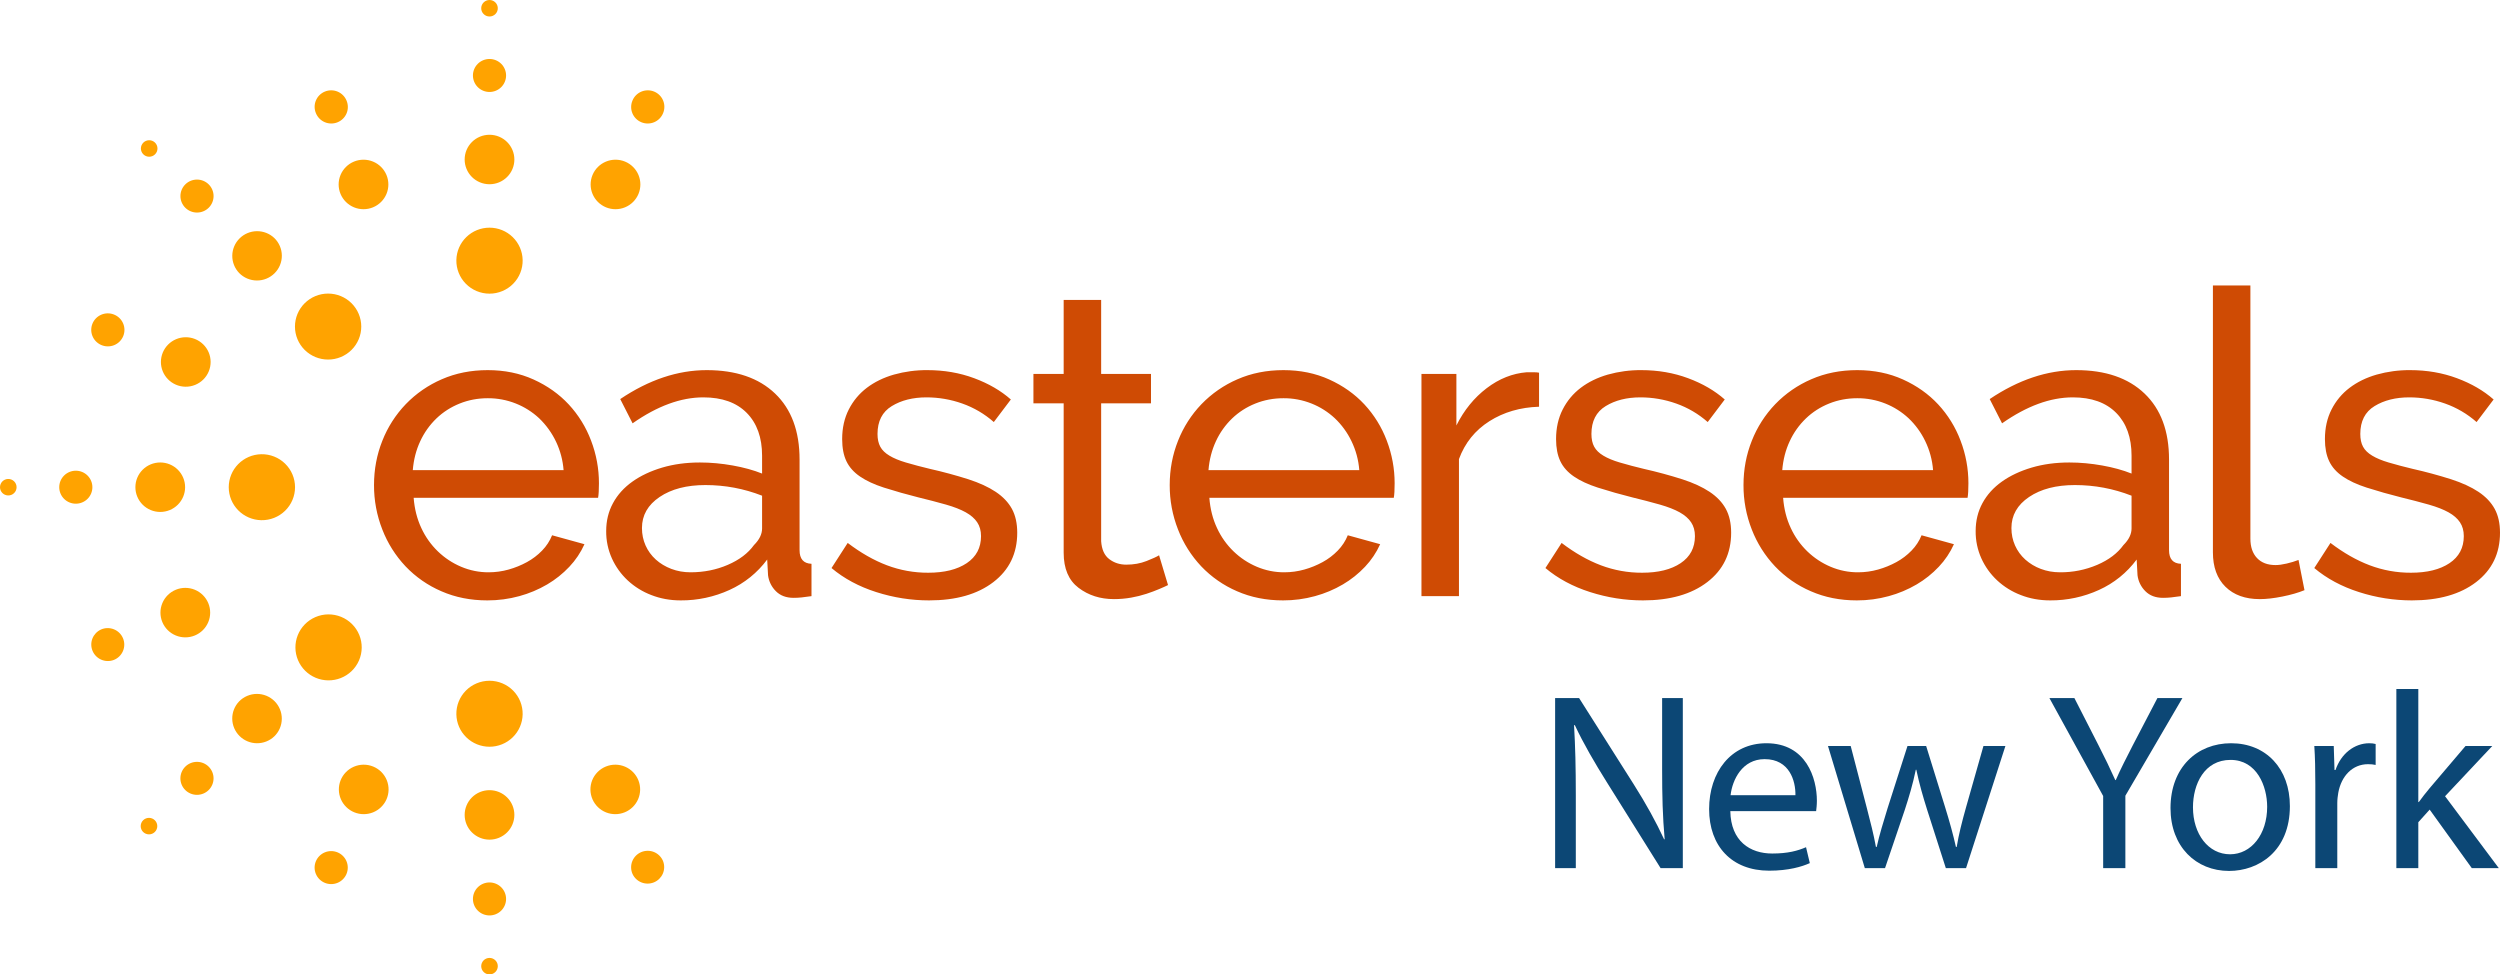
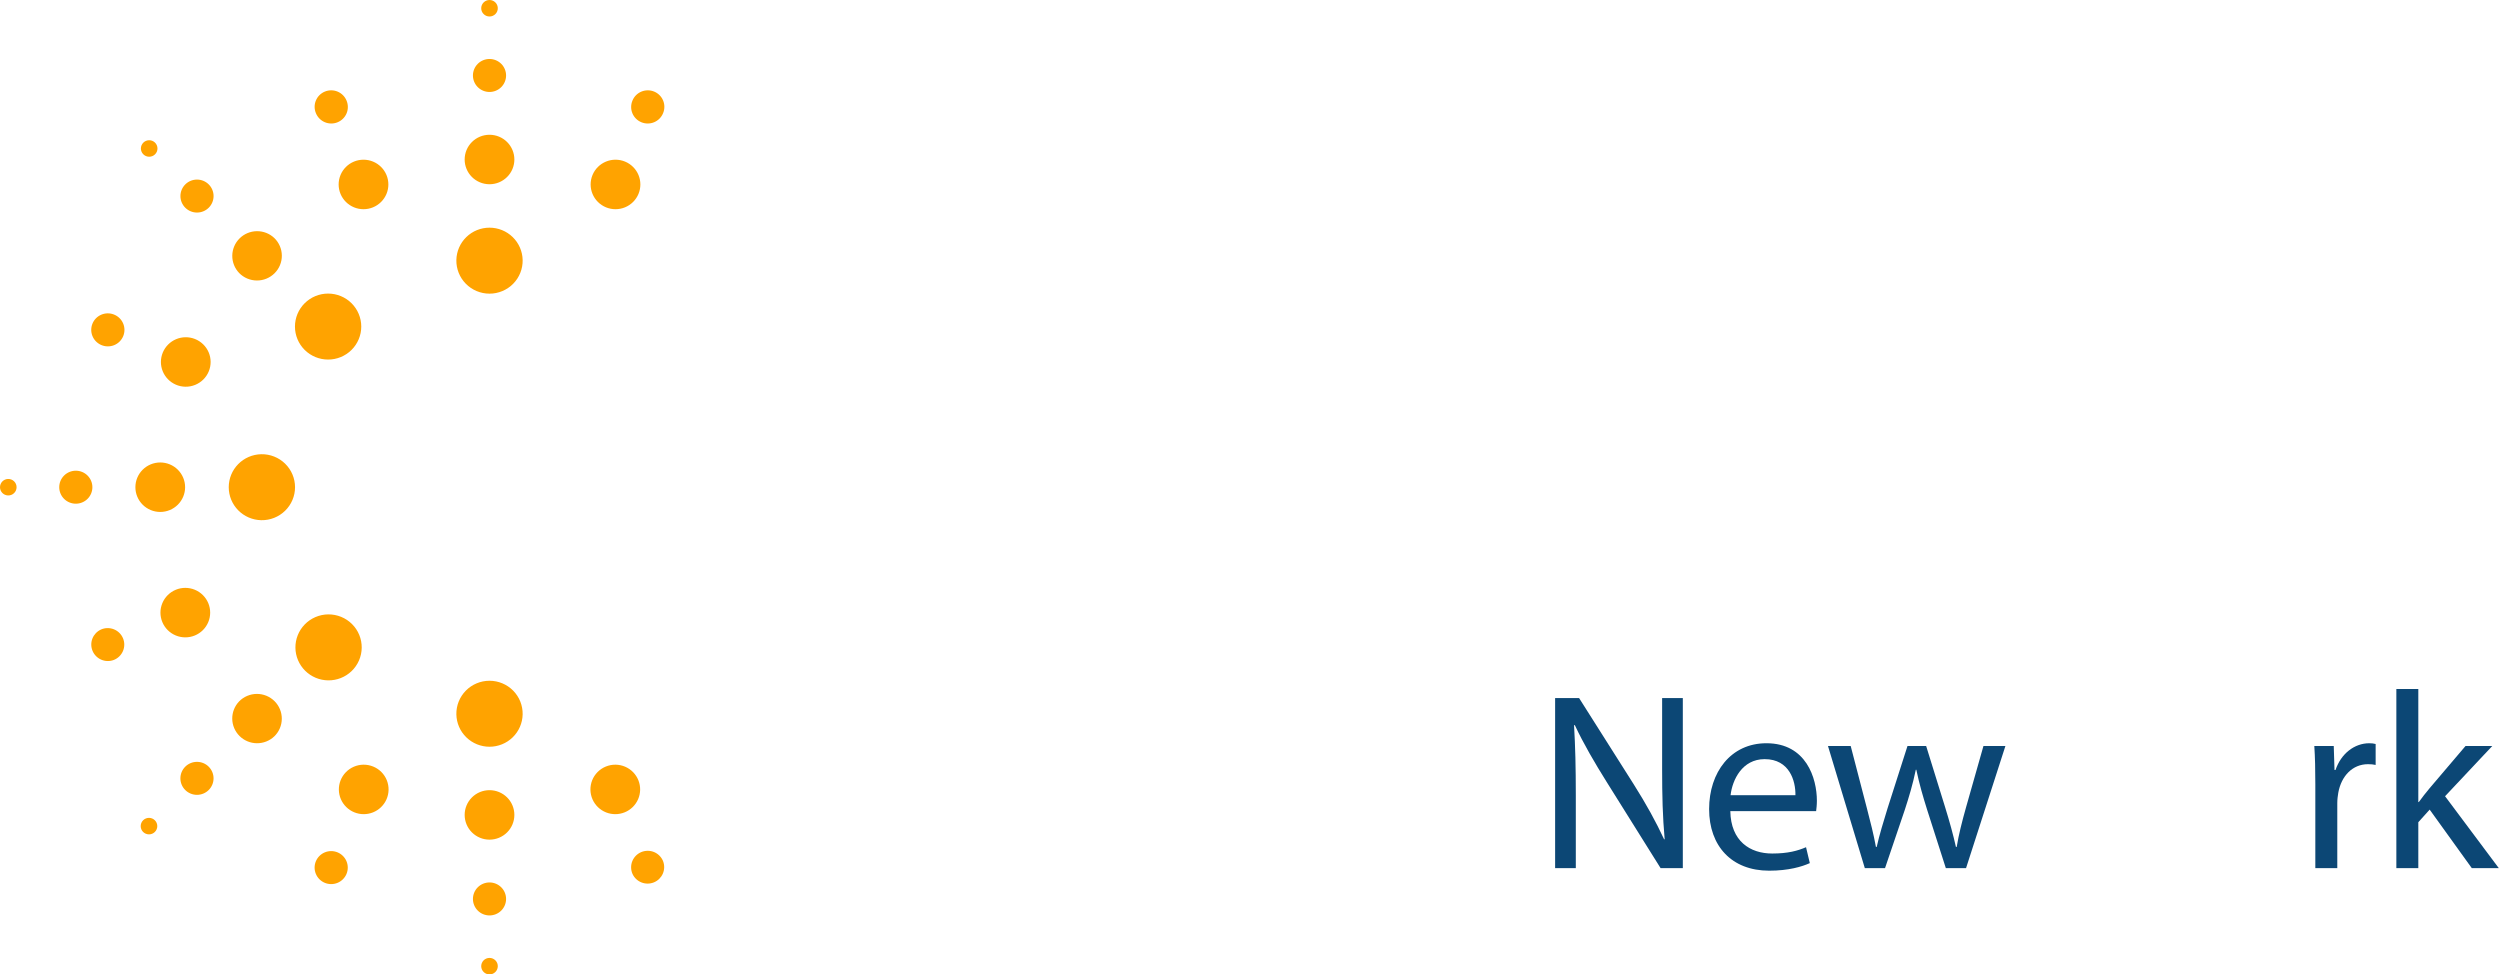
<svg xmlns="http://www.w3.org/2000/svg" width="508" height="198" viewBox="0 0 508 198" fill="none">
-   <path fill-rule="evenodd" clip-rule="evenodd" d="M114.521 95.535C114.221 91.524 112.448 87.765 109.543 84.981C108.169 83.704 106.57 82.693 104.826 81.999C103.009 81.274 101.069 80.907 99.112 80.919C97.092 80.919 95.188 81.279 93.401 81.999C91.612 82.719 90.039 83.728 88.682 85.026C87.308 86.35 86.192 87.919 85.394 89.652C84.557 91.44 84.052 93.402 83.878 95.535H114.521ZM99.025 122C95.621 122 92.504 121.379 89.679 120.14C86.938 118.961 84.465 117.241 82.407 115.082C80.366 112.916 78.764 110.375 77.69 107.6C76.559 104.721 75.986 101.654 76 98.562C76 95.391 76.564 92.391 77.69 89.568C78.776 86.802 80.393 84.276 82.449 82.131C84.528 79.976 87.016 78.255 89.766 77.068C92.591 75.831 95.705 75.21 99.112 75.21C102.517 75.21 105.619 75.846 108.417 77.113C111.215 78.379 113.596 80.067 115.559 82.173C117.537 84.305 119.08 86.802 120.102 89.523C121.166 92.297 121.71 95.243 121.705 98.214C121.705 98.85 121.69 99.428 121.661 99.945C121.631 100.466 121.589 100.868 121.531 101.156H84.055C84.229 103.404 84.748 105.452 85.613 107.297C86.433 109.078 87.577 110.691 88.988 112.052C90.372 113.381 91.945 114.419 93.705 115.166C95.47 115.917 97.37 116.3 99.289 116.291C100.673 116.291 102.028 116.105 103.357 115.73C104.652 115.368 105.901 114.86 107.08 114.215C108.215 113.595 109.251 112.808 110.152 111.881C111.046 110.96 111.722 109.919 112.185 108.767L118.763 110.582C118.002 112.271 116.964 113.82 115.691 115.166C114.369 116.569 112.855 117.777 111.193 118.754C109.417 119.796 107.509 120.596 105.522 121.136C103.406 121.716 101.219 122.007 99.025 122ZM140.314 116.291C143.023 116.291 145.551 115.787 147.889 114.776C150.225 113.771 152 112.43 153.21 110.754C154.306 109.661 154.855 108.536 154.855 107.382V100.724C151.162 99.284 147.325 98.564 143.341 98.564C139.534 98.564 136.433 99.369 134.039 100.983C131.644 102.597 130.446 104.702 130.446 107.295C130.446 108.566 130.692 109.748 131.181 110.843C131.671 111.938 132.364 112.889 133.259 113.699C134.154 114.506 135.207 115.139 136.418 115.601C137.63 116.06 138.928 116.291 140.314 116.291ZM138.324 122C136.186 122 134.198 121.64 132.352 120.917C130.573 120.241 128.941 119.229 127.546 117.935C126.196 116.675 125.108 115.161 124.345 113.48C123.554 111.728 123.156 109.825 123.177 107.903C123.177 105.827 123.636 103.94 124.561 102.239C125.48 100.536 126.797 99.081 128.497 97.869C130.2 96.657 132.22 95.709 134.559 95.013C136.895 94.323 139.447 93.978 142.218 93.978C144.41 93.978 146.632 94.181 148.883 94.584C151.135 94.986 153.126 95.535 154.855 96.228V92.592C154.855 88.905 153.816 86.007 151.739 83.901C149.664 81.798 146.719 80.745 142.911 80.745C138.351 80.745 133.562 82.503 128.542 86.019L126.032 81.091C131.86 77.172 137.717 75.21 143.602 75.21C149.544 75.21 154.177 76.797 157.494 79.968C160.812 83.139 162.472 87.609 162.472 93.372V111.794C162.472 113.582 163.28 114.506 164.895 114.563V121.136C164.088 121.247 163.424 121.334 162.907 121.394C162.361 121.453 161.812 121.482 161.262 121.481C159.758 121.481 158.563 121.034 157.668 120.14C156.785 119.269 156.222 118.127 156.068 116.897L155.894 113.696C153.91 116.377 151.273 118.505 148.232 119.879C145.123 121.297 141.742 122.021 138.324 122ZM188.785 122C185.15 122 181.571 121.436 178.049 120.311C174.53 119.189 171.503 117.56 168.964 115.427L172.252 110.324C174.906 112.343 177.56 113.855 180.217 114.863C182.898 115.878 185.744 116.391 188.611 116.378C191.902 116.378 194.511 115.73 196.445 114.431C198.378 113.135 199.345 111.302 199.345 108.939C199.345 107.846 199.087 106.907 198.565 106.128C198.048 105.35 197.267 104.675 196.229 104.096C195.19 103.52 193.863 103.004 192.247 102.54C190.381 102.014 188.505 101.524 186.621 101.07C184.264 100.479 181.926 99.816 179.61 99.081C177.647 98.447 176.031 97.698 174.764 96.833C173.492 95.967 172.57 94.929 171.993 93.72C171.414 92.508 171.128 91.008 171.128 89.22C171.128 86.973 171.576 84.969 172.47 83.211C173.365 81.453 174.59 79.983 176.148 78.799C177.704 77.619 179.536 76.725 181.643 76.117C183.854 75.498 186.141 75.193 188.438 75.21C191.842 75.21 195.018 75.757 197.961 76.854C200.903 77.949 203.383 79.392 205.404 81.177L201.942 85.761C200.069 84.108 197.894 82.831 195.538 81.999C193.203 81.169 190.744 80.745 188.266 80.745C185.498 80.745 183.144 81.336 181.211 82.518C179.277 83.7 178.31 85.587 178.31 88.182C178.31 89.22 178.497 90.087 178.875 90.777C179.247 91.47 179.869 92.073 180.736 92.592C181.601 93.114 182.712 93.576 184.066 93.978C185.685 94.452 187.316 94.884 188.957 95.274C191.598 95.868 194.212 96.576 196.793 97.395C199.012 98.115 200.861 98.966 202.332 99.945C203.803 100.928 204.899 102.08 205.623 103.404C206.343 104.732 206.701 106.346 206.701 108.246C206.701 112.457 205.086 115.802 201.855 118.28C198.624 120.761 194.268 122 188.785 122ZM237.343 118.886C236.881 119.117 236.275 119.39 235.524 119.705C234.776 120.026 233.924 120.343 232.972 120.659C231.953 120.992 230.912 121.252 229.856 121.436C228.699 121.64 227.526 121.742 226.351 121.739C223.581 121.739 221.187 120.977 219.164 119.447C217.146 117.92 216.137 115.541 216.137 112.313V81.957H209.992V75.99H216.137V60.943H223.754V75.99H233.882V81.957H223.754V109.979C223.869 111.653 224.416 112.864 225.397 113.612C226.379 114.362 227.532 114.737 228.862 114.737C230.36 114.737 231.732 114.491 232.972 114.002C234.215 113.512 235.065 113.125 235.524 112.835L237.343 118.886ZM276.207 95.535C276.053 93.476 275.51 91.466 274.604 89.61C273.769 87.877 272.625 86.309 271.229 84.984C269.855 83.706 268.256 82.694 266.512 81.999C264.695 81.274 262.755 80.907 260.799 80.919C258.778 80.919 256.872 81.279 255.085 81.999C253.296 82.719 251.723 83.728 250.368 85.026C248.993 86.35 247.877 87.919 247.078 89.652C246.243 91.44 245.738 93.402 245.562 95.535H276.207ZM260.712 122C257.307 122 254.191 121.379 251.365 120.14C248.624 118.962 246.151 117.241 244.093 115.082C242.052 112.915 240.451 110.375 239.376 107.6C238.246 104.721 237.672 101.654 237.686 98.562C237.686 95.391 238.251 92.391 239.376 89.568C240.463 86.803 242.079 84.276 244.135 82.131C246.215 79.976 248.701 78.255 251.452 77.068C254.277 75.831 257.391 75.21 260.799 75.21C264.203 75.21 267.305 75.846 270.103 77.113C272.901 78.379 275.282 80.067 277.246 82.173C279.223 84.305 280.766 86.802 281.789 89.523C282.852 92.297 283.394 95.243 283.389 98.214C283.389 98.85 283.374 99.428 283.347 99.945C283.317 100.466 283.272 100.868 283.217 101.156H245.741C245.912 103.404 246.429 105.452 247.297 107.297C248.116 109.078 249.261 110.69 250.672 112.052C252.056 113.381 253.629 114.419 255.388 115.166C257.154 115.917 259.054 116.3 260.973 116.291C262.357 116.291 263.711 116.105 265.041 115.73C266.335 115.368 267.583 114.86 268.761 114.215C269.898 113.596 270.934 112.809 271.835 111.881C272.73 110.96 273.406 109.919 273.871 108.767L280.449 110.582C279.687 112.271 278.648 113.82 277.375 115.166C276.052 116.569 274.537 117.777 272.874 118.754C271.099 119.796 269.192 120.596 267.205 121.136C265.09 121.716 262.905 122.007 260.712 122ZM312.734 82.647C308.924 82.764 305.562 83.743 302.649 85.587C299.734 87.435 297.671 90 296.461 93.285V121.136H288.841V75.988H295.939V86.454C297.497 83.34 299.548 80.817 302.087 78.885C304.625 76.954 307.336 75.874 310.224 75.643H311.695C312.098 75.643 312.441 75.672 312.734 75.73V82.647ZM333.853 122C330.217 122 326.636 121.436 323.117 120.311C319.598 119.189 316.569 117.56 314.031 115.427L317.319 110.324C319.973 112.343 322.628 113.855 325.282 114.863C327.964 115.878 330.811 116.392 333.679 116.378C336.967 116.378 339.579 115.73 341.512 114.431C343.446 113.135 344.413 111.302 344.413 108.939C344.413 107.846 344.152 106.907 343.632 106.128C343.113 105.35 342.333 104.675 341.296 104.096C340.257 103.52 338.928 103.004 337.315 102.54C335.449 102.014 333.573 101.524 331.689 101.07C329.332 100.479 326.994 99.816 324.678 99.081C322.715 98.447 321.099 97.698 319.832 96.833C318.562 95.967 317.635 94.929 317.061 93.72C316.482 92.508 316.193 91.008 316.193 89.22C316.193 86.973 316.641 84.969 317.535 83.211C318.43 81.453 319.655 79.983 321.214 78.799C322.772 77.619 324.603 76.725 326.711 76.117C328.922 75.498 331.209 75.193 333.505 75.21C336.91 75.21 340.083 75.757 343.028 76.854C345.971 77.949 348.451 79.392 350.469 81.177L347.007 85.761C345.134 84.108 342.96 82.831 340.603 81.999C338.269 81.169 335.811 80.745 333.334 80.745C330.563 80.745 328.212 81.336 326.278 82.518C324.342 83.7 323.378 85.587 323.378 88.182C323.378 89.22 323.564 90.087 323.942 90.777C324.315 91.47 324.936 92.073 325.804 92.592C326.668 93.114 327.777 93.576 329.134 93.978C330.753 94.452 332.383 94.884 334.025 95.274C336.665 95.868 339.278 96.576 341.858 97.395C344.08 98.115 345.926 98.966 347.4 99.945C348.871 100.928 349.967 102.08 350.688 103.404C351.409 104.732 351.769 106.346 351.769 108.246C351.769 112.457 350.153 115.802 346.923 118.28C343.692 120.761 339.333 122 333.851 122M392.799 95.535C392.645 93.476 392.1 91.465 391.194 89.61C390.359 87.877 389.215 86.309 387.819 84.984C386.445 83.706 384.846 82.694 383.102 81.999C381.285 81.274 379.345 80.907 377.389 80.919C375.368 80.919 373.465 81.279 371.675 81.999C369.886 82.719 368.315 83.728 366.961 85.026C365.585 86.35 364.469 87.919 363.67 89.652C362.833 91.44 362.328 93.402 362.154 95.535H392.799ZM377.302 122C373.897 122 370.783 121.379 367.957 120.14C365.217 118.962 362.743 117.241 360.686 115.082C358.643 112.916 357.04 110.375 355.964 107.6C354.835 104.721 354.263 101.654 354.279 98.562C354.279 95.391 354.841 92.391 355.966 89.568C357.053 86.802 358.671 84.276 360.728 82.131C362.806 79.976 365.292 78.255 368.042 77.068C370.867 75.831 373.984 75.21 377.389 75.21C380.793 75.21 383.895 75.846 386.693 77.113C389.494 78.379 391.872 80.067 393.836 82.173C395.813 84.305 397.356 86.802 398.378 89.523C399.442 92.297 399.986 95.243 399.981 98.214C399.981 98.85 399.964 99.428 399.937 99.945C399.907 100.466 399.862 100.868 399.807 101.156H362.331C362.5 103.404 363.019 105.452 363.887 107.297C364.706 109.078 365.851 110.691 367.261 112.052C368.646 113.381 370.219 114.419 371.978 115.166C373.744 115.917 375.644 116.3 377.563 116.291C378.947 116.291 380.304 116.105 381.631 115.73C382.925 115.368 384.173 114.86 385.351 114.215C386.488 113.596 387.524 112.809 388.425 111.881C389.32 110.96 389.996 109.919 390.461 108.767L397.039 110.582C396.277 112.271 395.238 113.82 393.965 115.166C392.643 116.569 391.128 117.777 389.467 118.754C387.689 119.796 385.782 120.597 383.793 121.136C381.678 121.716 379.495 122.007 377.302 122ZM418.588 116.291C421.19 116.314 423.77 115.798 426.163 114.776C428.499 113.771 430.276 112.43 431.486 110.754C432.582 109.661 433.131 108.536 433.131 107.382V100.724C429.438 99.284 425.601 98.564 421.617 98.564C417.81 98.564 414.709 99.369 412.313 100.983C409.92 102.597 408.722 104.702 408.722 107.295C408.722 108.566 408.968 109.748 409.457 110.843C409.947 111.938 410.64 112.889 411.535 113.699C412.46 114.524 413.531 115.169 414.694 115.601C415.906 116.06 417.204 116.291 418.588 116.291ZM416.6 122C414.463 122 412.472 121.64 410.628 120.917C408.849 120.241 407.217 119.229 405.822 117.935C404.471 116.675 403.383 115.161 402.621 113.48C401.831 111.728 401.432 109.825 401.453 107.903C401.453 105.827 401.912 103.94 402.834 102.239C403.759 100.536 405.071 99.081 406.773 97.869C408.476 96.657 410.496 95.709 412.835 95.013C415.171 94.323 417.723 93.978 420.494 93.978C422.686 93.978 424.908 94.181 427.159 94.584C429.409 94.986 431.402 95.535 433.131 96.228V92.592C433.131 88.905 432.093 86.007 430.015 83.901C427.937 81.798 424.995 80.745 421.185 80.745C416.627 80.745 411.838 82.503 406.821 86.019L404.308 81.091C410.136 77.172 415.993 75.21 421.878 75.21C427.82 75.21 432.453 76.797 435.771 79.968C439.091 83.139 440.748 87.609 440.748 93.372V111.794C440.748 113.582 441.556 114.506 443.171 114.563V121.136C442.364 121.247 441.7 121.334 441.183 121.394C440.661 121.451 440.115 121.481 439.538 121.481C438.035 121.481 436.839 121.034 435.945 120.14C435.062 119.269 434.498 118.127 434.344 116.897L434.17 113.696C432.187 116.377 429.549 118.506 426.508 119.879C423.399 121.297 420.018 122.021 416.6 122ZM449.663 58H457.28V109.458C457.28 111.134 457.727 112.442 458.622 113.393C459.517 114.344 460.769 114.821 462.387 114.821C463.021 114.821 463.771 114.722 464.636 114.518C465.503 114.319 466.311 114.071 467.059 113.783L468.272 119.924C467.002 120.443 465.503 120.875 463.771 121.22C462.039 121.568 460.511 121.741 459.184 121.741C456.241 121.741 453.915 120.905 452.215 119.234C450.513 117.56 449.663 115.226 449.663 112.226V58ZM490.084 122C486.44 121.999 482.817 121.429 479.348 120.311C475.829 119.189 472.8 117.56 470.262 115.427L473.553 110.324C476.205 112.343 478.859 113.855 481.515 114.863C484.197 115.878 487.043 116.392 489.91 116.378C493.198 116.378 495.81 115.73 497.744 114.431C499.677 113.135 500.644 111.302 500.644 108.939C500.644 107.846 500.385 106.907 499.864 106.128C499.344 105.35 498.566 104.675 497.527 104.096C496.489 103.52 495.162 103.004 493.546 102.54C491.68 102.014 489.804 101.524 487.92 101.07C485.563 100.479 483.225 99.816 480.909 99.081C478.946 98.447 477.33 97.698 476.063 96.833C474.79 95.967 473.866 94.929 473.292 93.72C472.715 92.508 472.425 91.008 472.425 89.22C472.425 86.973 472.872 84.969 473.767 83.211C474.638 81.478 475.897 79.969 477.445 78.799C479.005 77.619 480.837 76.725 482.942 76.117C485.153 75.498 487.44 75.193 489.736 75.21C493.141 75.21 496.317 75.757 499.26 76.854C502.202 77.949 504.682 79.392 506.703 81.177L503.241 85.761C501.367 84.108 499.191 82.831 496.834 81.999C494.501 81.169 492.042 80.745 489.565 80.745C486.796 80.745 484.443 81.336 482.509 82.518C480.576 83.7 479.612 85.587 479.612 88.182C479.612 89.22 479.796 90.087 480.173 90.777C480.546 91.47 481.167 92.073 482.035 92.592C482.9 93.114 484.011 93.576 485.365 93.978C486.985 94.452 488.616 94.884 490.258 95.274C492.898 95.868 495.51 96.576 498.089 97.395C500.311 98.115 502.157 98.966 503.631 99.945C505.102 100.928 506.196 102.08 506.919 103.404C507.64 104.732 508 106.346 508 108.246C508 112.457 506.385 115.802 503.154 118.28C499.923 120.761 495.564 122 490.084 122Z" fill="#CF4B04" />
  <path fill-rule="evenodd" clip-rule="evenodd" d="M106.202 52.838C106.219 53.729 106.058 54.614 105.727 55.443C105.397 56.271 104.903 57.025 104.276 57.661C103.649 58.298 102.901 58.803 102.075 59.148C101.25 59.493 100.363 59.671 99.468 59.671C98.572 59.671 97.686 59.493 96.86 59.148C96.034 58.803 95.286 58.298 94.659 57.661C94.032 57.025 93.539 56.271 93.208 55.443C92.877 54.614 92.716 53.729 92.733 52.838C92.767 51.082 93.491 49.41 94.751 48.181C96.01 46.951 97.704 46.263 99.468 46.263C101.232 46.263 102.925 46.951 104.185 48.181C105.444 49.41 106.168 51.082 106.202 52.838ZM104.52 32.411C104.52 33.744 103.988 35.023 103.041 35.966C102.093 36.909 100.808 37.438 99.469 37.438C98.129 37.438 96.844 36.909 95.897 35.966C94.95 35.023 94.418 33.744 94.418 32.411C94.418 31.078 94.95 29.799 95.897 28.856C96.844 27.913 98.129 27.384 99.469 27.384C100.808 27.384 102.093 27.913 103.041 28.856C103.988 29.799 104.52 31.078 104.52 32.411ZM102.836 15.337C102.836 16.226 102.481 17.079 101.849 17.708C101.217 18.336 100.361 18.689 99.468 18.689C98.574 18.689 97.718 18.336 97.086 17.708C96.454 17.079 96.1 16.226 96.1 15.337C96.1 14.448 96.454 13.596 97.086 12.967C97.718 12.338 98.574 11.985 99.468 11.985C100.361 11.985 101.217 12.338 101.849 12.967C102.481 13.596 102.836 14.448 102.836 15.337ZM101.151 1.612C101.16 1.838 101.123 2.063 101.042 2.273C100.961 2.484 100.839 2.677 100.681 2.839C100.524 3.002 100.336 3.131 100.127 3.219C99.919 3.308 99.694 3.353 99.468 3.353C99.241 3.353 99.016 3.308 98.808 3.219C98.599 3.131 98.411 3.002 98.254 2.839C98.097 2.677 97.974 2.484 97.893 2.273C97.813 2.063 97.775 1.838 97.784 1.612C97.801 1.179 97.986 0.769 98.299 0.469C98.613 0.168 99.032 0 99.468 0C99.903 0 100.322 0.168 100.636 0.469C100.95 0.769 101.134 1.179 101.151 1.612ZM106.202 145.162C106.219 144.271 106.058 143.386 105.727 142.557C105.397 141.729 104.903 140.975 104.276 140.339C103.649 139.702 102.901 139.197 102.075 138.852C101.25 138.507 100.363 138.329 99.468 138.329C98.572 138.329 97.686 138.507 96.86 138.852C96.034 139.197 95.286 139.702 94.659 140.339C94.032 140.975 93.539 141.729 93.208 142.557C92.877 143.386 92.716 144.271 92.733 145.162C92.767 146.918 93.491 148.59 94.751 149.819C96.01 151.049 97.704 151.737 99.468 151.737C101.232 151.737 102.925 151.049 104.185 149.819C105.444 148.59 106.168 146.918 106.202 145.162ZM104.52 165.589C104.52 164.256 103.988 162.977 103.041 162.034C102.093 161.091 100.808 160.562 99.469 160.562C98.129 160.562 96.844 161.091 95.897 162.034C94.95 162.977 94.418 164.256 94.418 165.589C94.418 166.922 94.95 168.201 95.897 169.144C96.844 170.087 98.129 170.617 99.469 170.617C100.808 170.617 102.093 170.087 103.041 169.144C103.988 168.201 104.52 166.922 104.52 165.589ZM102.836 182.665C102.836 181.776 102.481 180.923 101.849 180.295C101.217 179.666 100.361 179.313 99.468 179.313C98.574 179.313 97.718 179.666 97.086 180.295C96.454 180.923 96.1 181.776 96.1 182.665C96.1 183.554 96.454 184.407 97.086 185.035C97.718 185.664 98.574 186.017 99.468 186.017C100.361 186.017 101.217 185.664 101.849 185.035C102.481 184.407 102.836 183.554 102.836 182.665ZM101.151 196.388C101.16 196.162 101.123 195.937 101.042 195.727C100.961 195.516 100.839 195.323 100.681 195.161C100.524 194.998 100.336 194.869 100.127 194.781C99.919 194.692 99.694 194.647 99.468 194.647C99.241 194.647 99.016 194.692 98.808 194.781C98.599 194.869 98.411 194.998 98.254 195.161C98.097 195.323 97.974 195.516 97.893 195.727C97.813 195.937 97.775 196.162 97.784 196.388C97.801 196.821 97.986 197.231 98.299 197.531C98.613 197.832 99.032 198 99.468 198C99.903 198 100.322 197.832 100.636 197.531C100.95 197.231 101.134 196.821 101.151 196.388ZM78.532 35.559C78.786 36.169 78.916 36.823 78.916 37.483C78.916 38.143 78.785 38.797 78.531 39.407C78.277 40.017 77.905 40.571 77.435 41.038C76.966 41.505 76.409 41.875 75.796 42.128C75.183 42.38 74.526 42.51 73.862 42.51C73.199 42.51 72.542 42.38 71.929 42.127C71.316 41.874 70.76 41.504 70.29 41.036C69.821 40.569 69.449 40.015 69.196 39.405C68.683 38.173 68.683 36.788 69.196 35.556C69.709 34.324 70.692 33.345 71.93 32.834C73.168 32.324 74.559 32.324 75.797 32.835C77.035 33.345 78.019 34.324 78.532 35.556M70.41 20.424C70.586 20.832 70.678 21.27 70.683 21.714C70.687 22.158 70.603 22.598 70.435 23.009C70.267 23.42 70.018 23.793 69.704 24.108C69.39 24.423 69.016 24.672 68.604 24.842C68.192 25.012 67.751 25.098 67.305 25.097C66.859 25.095 66.418 25.006 66.007 24.833C65.597 24.66 65.224 24.409 64.912 24.092C64.6 23.775 64.354 23.4 64.189 22.988C63.847 22.166 63.847 21.244 64.189 20.423C64.53 19.602 65.186 18.949 66.011 18.609C66.835 18.269 67.763 18.269 68.588 18.609C69.413 18.949 70.068 19.601 70.41 20.422M129.737 158.598C129.494 157.972 129.128 157.402 128.661 156.92C128.193 156.437 127.633 156.053 127.014 155.789C126.395 155.525 125.729 155.387 125.056 155.383C124.382 155.379 123.715 155.509 123.093 155.766C122.47 156.022 121.906 156.4 121.433 156.876C120.959 157.353 120.586 157.919 120.336 158.541C120.086 159.164 119.963 159.829 119.975 160.5C119.987 161.17 120.133 161.831 120.406 162.444C120.939 163.644 121.923 164.59 123.148 165.078C124.372 165.566 125.74 165.558 126.958 165.055C128.177 164.553 129.15 163.596 129.669 162.39C130.188 161.183 130.213 159.822 129.737 158.598ZM134.748 175.012C134.585 174.597 134.34 174.219 134.028 173.899C133.716 173.579 133.343 173.324 132.93 173.149C132.518 172.975 132.075 172.884 131.627 172.882C131.179 172.88 130.735 172.967 130.321 173.137C129.907 173.308 129.531 173.56 129.216 173.877C128.901 174.194 128.653 174.57 128.485 174.984C128.318 175.397 128.236 175.84 128.242 176.286C128.249 176.732 128.345 177.172 128.525 177.581C128.886 178.373 129.543 178.995 130.357 179.314C131.17 179.634 132.076 179.626 132.884 179.292C133.692 178.959 134.338 178.326 134.685 177.527C135.032 176.729 135.054 175.827 134.746 175.012M71.435 61.62C72.698 62.877 73.408 64.583 73.408 66.361C73.407 68.139 72.697 69.844 71.434 71.101C70.171 72.359 68.457 73.065 66.67 73.064C64.884 73.064 63.17 72.358 61.907 71.1C60.644 69.842 59.935 68.136 59.935 66.358C59.936 64.58 60.646 62.874 61.91 61.617C63.174 60.36 64.887 59.654 66.674 59.655C68.461 59.655 70.174 60.362 71.438 61.62M55.734 48.36C56.215 48.824 56.599 49.379 56.862 49.992C57.126 50.605 57.265 51.264 57.27 51.931C57.276 52.598 57.148 53.259 56.894 53.876C56.64 54.493 56.265 55.054 55.791 55.525C55.318 55.997 54.755 56.37 54.135 56.623C53.515 56.876 52.85 57.004 52.18 56.998C51.51 56.993 50.848 56.855 50.232 56.593C49.616 56.331 49.059 55.949 48.592 55.47C47.683 54.52 47.183 53.254 47.199 51.942C47.215 50.63 47.746 49.376 48.678 48.448C49.611 47.52 50.87 46.992 52.188 46.976C53.507 46.96 54.779 47.455 55.734 48.36ZM42.411 37.471C42.724 37.782 42.972 38.151 43.141 38.557C43.311 38.964 43.398 39.4 43.398 39.84C43.398 40.28 43.311 40.716 43.142 41.122C42.973 41.529 42.725 41.898 42.412 42.21C42.1 42.521 41.729 42.768 41.32 42.936C40.912 43.105 40.474 43.191 40.032 43.192C39.59 43.192 39.152 43.105 38.743 42.937C38.335 42.769 37.964 42.522 37.651 42.211C37.019 41.583 36.664 40.73 36.664 39.842C36.664 38.953 37.019 38.1 37.65 37.472C38.281 36.843 39.137 36.49 40.03 36.49C40.923 36.489 41.78 36.842 42.411 37.471ZM31.47 28.951C31.634 29.105 31.765 29.29 31.856 29.495C31.947 29.701 31.996 29.922 31.999 30.146C32.002 30.371 31.96 30.594 31.876 30.802C31.791 31.009 31.665 31.198 31.506 31.357C31.346 31.516 31.157 31.641 30.948 31.725C30.739 31.809 30.515 31.851 30.29 31.848C30.064 31.845 29.842 31.796 29.636 31.706C29.429 31.615 29.243 31.485 29.089 31.321C28.788 31.004 28.624 30.582 28.63 30.146C28.637 29.71 28.814 29.294 29.123 28.986C29.433 28.677 29.852 28.502 30.29 28.495C30.728 28.488 31.151 28.652 31.47 28.951ZM39.592 68.874C40.217 69.118 40.787 69.483 41.269 69.949C41.751 70.415 42.134 70.971 42.397 71.586C42.66 72.201 42.797 72.863 42.8 73.531C42.803 74.199 42.672 74.862 42.415 75.479C42.158 76.097 41.78 76.657 41.303 77.127C40.825 77.597 40.259 77.968 39.636 78.218C39.013 78.468 38.346 78.591 37.675 78.581C37.003 78.572 36.34 78.429 35.725 78.161C34.513 77.633 33.557 76.654 33.063 75.433C32.569 74.211 32.576 72.846 33.082 71.63C33.589 70.414 34.554 69.444 35.771 68.928C36.989 68.413 38.36 68.393 39.592 68.874ZM23.094 63.888C23.519 64.045 23.907 64.286 24.236 64.596C24.565 64.906 24.828 65.278 25.009 65.692C25.19 66.105 25.285 66.55 25.289 67.001C25.293 67.452 25.206 67.899 25.033 68.315C24.859 68.731 24.603 69.109 24.28 69.425C23.957 69.74 23.573 69.988 23.151 70.153C22.73 70.317 22.279 70.396 21.826 70.383C21.374 70.371 20.928 70.267 20.516 70.08C19.72 69.72 19.096 69.066 18.774 68.257C18.454 67.447 18.462 66.545 18.797 65.741C19.132 64.938 19.767 64.295 20.57 63.949C21.372 63.603 22.276 63.581 23.094 63.888ZM53.086 92.297C53.981 92.28 54.871 92.441 55.703 92.77C56.536 93.099 57.293 93.59 57.933 94.214C58.572 94.838 59.08 95.583 59.426 96.405C59.773 97.227 59.952 98.109 59.952 99C59.952 99.891 59.773 100.774 59.426 101.595C59.08 102.417 58.572 103.162 57.933 103.786C57.293 104.41 56.536 104.901 55.703 105.23C54.871 105.559 53.981 105.72 53.086 105.703C51.322 105.669 49.642 104.948 48.407 103.695C47.172 102.441 46.48 100.756 46.48 99C46.48 97.244 47.172 95.559 48.407 94.305C49.642 93.052 51.322 92.331 53.086 92.297ZM32.562 93.974C33.902 93.974 35.187 94.504 36.134 95.446C37.081 96.389 37.614 97.668 37.614 99.001C37.614 100.335 37.081 101.613 36.134 102.556C35.187 103.499 33.902 104.029 32.562 104.029C31.223 104.029 29.938 103.499 28.991 102.556C28.043 101.613 27.511 100.335 27.511 99.001C27.511 97.668 28.043 96.389 28.991 95.446C29.938 94.504 31.223 93.974 32.562 93.974ZM15.405 95.648C16.299 95.648 17.155 96.001 17.787 96.63C18.418 97.258 18.773 98.111 18.773 99C18.773 99.889 18.418 100.742 17.787 101.37C17.155 101.999 16.299 102.352 15.405 102.352C14.512 102.352 13.655 101.999 13.024 101.37C12.392 100.742 12.037 99.889 12.037 99C12.037 98.111 12.392 97.258 13.024 96.63C13.655 96.001 14.512 95.648 15.405 95.648ZM1.62 97.325C1.846 97.316 2.072 97.353 2.284 97.433C2.496 97.513 2.689 97.635 2.853 97.792C3.016 97.948 3.146 98.136 3.235 98.344C3.323 98.551 3.369 98.774 3.369 99C3.369 99.226 3.323 99.449 3.235 99.656C3.146 99.864 3.016 100.052 2.853 100.208C2.689 100.365 2.496 100.487 2.284 100.567C2.072 100.647 1.846 100.684 1.62 100.675C1.185 100.659 0.773 100.475 0.471 100.163C0.169 99.85 0 99.433 0 99C0 98.567 0.169 98.15 0.471 97.837C0.773 97.525 1.185 97.341 1.62 97.325ZM35.723 119.837C36.336 119.584 36.993 119.454 37.657 119.455C38.32 119.455 38.977 119.585 39.59 119.838C40.203 120.091 40.76 120.462 41.229 120.929C41.698 121.396 42.07 121.951 42.324 122.561C42.578 123.171 42.708 123.825 42.708 124.486C42.708 125.146 42.577 125.8 42.323 126.41C42.069 127.02 41.696 127.575 41.227 128.042C40.757 128.509 40.2 128.879 39.587 129.131C38.349 129.641 36.958 129.641 35.72 129.13C34.482 128.62 33.499 127.641 32.987 126.408C32.474 125.176 32.474 123.792 32.988 122.56C33.501 121.328 34.484 120.349 35.723 119.839M20.514 127.92C20.925 127.738 21.368 127.64 21.818 127.631C22.268 127.622 22.715 127.703 23.133 127.869C23.55 128.035 23.93 128.283 24.251 128.597C24.571 128.912 24.824 129.287 24.997 129.701C25.169 130.114 25.256 130.558 25.253 131.006C25.25 131.453 25.157 131.896 24.98 132.307C24.802 132.719 24.544 133.09 24.219 133.401C23.895 133.711 23.512 133.954 23.092 134.114C22.274 134.417 21.371 134.392 20.572 134.045C19.772 133.698 19.139 133.057 18.805 132.255C18.471 131.453 18.463 130.554 18.781 129.746C19.1 128.938 19.721 128.284 20.514 127.923M61.907 126.902C62.528 126.259 63.272 125.746 64.094 125.392C64.917 125.039 65.802 124.852 66.698 124.843C67.594 124.835 68.482 125.004 69.312 125.341C70.141 125.678 70.895 126.177 71.528 126.807C72.162 127.438 72.662 128.188 73.001 129.014C73.34 129.839 73.509 130.724 73.5 131.616C73.491 132.507 73.303 133.388 72.948 134.207C72.592 135.025 72.076 135.765 71.43 136.383C70.159 137.598 68.459 138.269 66.696 138.251C64.933 138.233 63.248 137.528 62.001 136.287C60.755 135.046 60.047 133.368 60.029 131.614C60.012 129.859 60.686 128.168 61.907 126.902ZM48.585 142.53C49.051 142.051 49.609 141.669 50.225 141.407C50.841 141.145 51.503 141.007 52.173 141.002C52.843 140.997 53.507 141.124 54.127 141.377C54.747 141.63 55.31 142.003 55.784 142.475C56.258 142.946 56.632 143.507 56.886 144.124C57.14 144.741 57.268 145.402 57.263 146.069C57.257 146.736 57.119 147.395 56.855 148.008C56.591 148.621 56.208 149.176 55.726 149.64C54.772 150.545 53.499 151.042 52.181 151.026C50.863 151.01 49.603 150.482 48.671 149.554C47.739 148.626 47.208 147.373 47.192 146.061C47.176 144.749 47.676 143.48 48.585 142.53ZM37.644 155.789C37.956 155.478 38.328 155.231 38.737 155.063C39.145 154.894 39.583 154.808 40.026 154.808C40.468 154.808 40.906 154.895 41.315 155.063C41.724 155.232 42.095 155.479 42.407 155.79C42.72 156.102 42.968 156.472 43.137 156.878C43.307 157.285 43.394 157.721 43.394 158.161C43.393 158.602 43.306 159.038 43.137 159.444C42.967 159.851 42.719 160.221 42.406 160.532C41.774 161.16 40.917 161.513 40.024 161.513C39.131 161.513 38.274 161.16 37.642 160.531C37.011 159.902 36.656 159.049 36.656 158.16C36.657 157.27 37.012 156.418 37.644 155.789ZM29.084 166.679C29.24 166.523 29.426 166.4 29.631 166.316C29.835 166.232 30.055 166.188 30.276 166.189C30.497 166.189 30.717 166.232 30.921 166.317C31.125 166.401 31.311 166.525 31.468 166.681C31.624 166.837 31.748 167.022 31.832 167.226C31.917 167.429 31.96 167.648 31.96 167.868C31.96 168.088 31.916 168.306 31.831 168.51C31.746 168.713 31.622 168.898 31.465 169.054C31.149 169.368 30.72 169.544 30.273 169.544C29.826 169.543 29.397 169.366 29.081 169.051C28.765 168.736 28.588 168.309 28.589 167.865C28.589 167.42 28.767 166.993 29.084 166.679ZM69.196 158.598C69.439 157.972 69.805 157.402 70.272 156.92C70.74 156.437 71.299 156.053 71.919 155.789C72.538 155.525 73.203 155.387 73.877 155.383C74.55 155.379 75.218 155.509 75.84 155.766C76.462 156.022 77.026 156.4 77.5 156.876C77.973 157.353 78.346 157.919 78.597 158.541C78.847 159.164 78.97 159.829 78.958 160.5C78.946 161.17 78.799 161.831 78.527 162.444C77.993 163.644 77.009 164.59 75.785 165.078C74.561 165.566 73.193 165.558 71.975 165.055C70.756 164.553 69.783 163.596 69.264 162.39C68.745 161.183 68.72 159.822 69.196 158.598ZM64.184 175.012C64.354 174.606 64.602 174.236 64.915 173.925C65.228 173.613 65.599 173.366 66.008 173.198C66.417 173.029 66.855 172.943 67.298 172.943C67.74 172.943 68.178 173.03 68.587 173.198C68.996 173.367 69.368 173.614 69.68 173.926C69.993 174.237 70.241 174.607 70.411 175.014C70.58 175.421 70.667 175.857 70.667 176.297C70.667 176.738 70.579 177.174 70.41 177.581C70.068 178.402 69.412 179.055 68.586 179.395C67.76 179.736 66.832 179.735 66.007 179.395C65.181 179.054 64.525 178.401 64.184 177.579C63.842 176.757 63.842 175.834 64.184 175.012ZM120.401 35.556C120.147 36.166 120.016 36.821 120.016 37.481C120.016 38.142 120.147 38.796 120.401 39.406C120.655 40.016 121.028 40.571 121.497 41.038C121.966 41.505 122.523 41.875 123.137 42.128C123.75 42.38 124.407 42.511 125.071 42.511C125.734 42.51 126.392 42.38 127.005 42.127C127.618 41.874 128.175 41.504 128.644 41.037C129.113 40.57 129.486 40.015 129.739 39.405C130.252 38.172 130.252 36.788 129.739 35.555C129.226 34.323 128.242 33.344 127.004 32.833C125.765 32.323 124.374 32.323 123.135 32.834C121.897 33.344 120.913 34.324 120.401 35.556ZM128.523 20.424C128.347 20.832 128.254 21.27 128.25 21.714C128.246 22.158 128.33 22.598 128.498 23.009C128.666 23.42 128.914 23.793 129.229 24.108C129.543 24.423 129.917 24.672 130.329 24.842C130.741 25.012 131.182 25.098 131.628 25.097C132.074 25.095 132.515 25.006 132.925 24.833C133.336 24.66 133.708 24.409 134.02 24.092C134.333 23.775 134.578 23.4 134.743 22.988C135.085 22.166 135.085 21.244 134.744 20.423C134.402 19.602 133.747 18.949 132.922 18.609C132.097 18.269 131.17 18.269 130.345 18.609C129.52 18.949 128.864 19.601 128.523 20.422" fill="#FFA300" />
  <path d="M320.205 176.411H316V141.846H320.872L331.949 159.334C334.513 163.385 336.513 167.026 338.154 170.565L338.257 170.513C337.847 165.898 337.744 161.693 337.744 156.308V141.846H341.949V176.411H337.436L326.462 158.872C324.051 155.026 321.744 151.077 320 147.333L319.846 147.385C320.103 151.744 320.205 155.898 320.205 161.641V176.411Z" fill="#0C4775" />
  <path d="M369.037 164.821H351.601C351.703 170.924 355.601 173.436 360.114 173.436C363.345 173.436 365.293 172.872 366.986 172.154L367.755 175.385C366.165 176.103 363.447 176.924 359.498 176.924C351.857 176.924 347.293 171.898 347.293 164.411C347.293 156.923 351.703 151.026 358.934 151.026C367.037 151.026 369.191 158.154 369.191 162.718C369.191 163.641 369.088 164.359 369.037 164.821ZM351.652 161.59H364.832C364.883 158.718 363.652 154.257 358.575 154.257C354.011 154.257 352.011 158.462 351.652 161.59Z" fill="#0C4775" />
  <path d="M371.446 151.59H376.062L379.344 164.206C380.062 166.975 380.728 169.539 381.19 172.103H381.344C381.908 169.59 382.728 166.924 383.549 164.257L387.6 151.59H391.395L395.241 164C396.164 166.975 396.882 169.59 397.447 172.103H397.6C398.011 169.59 398.677 166.975 399.498 164.052L403.036 151.59H407.498L399.498 176.411H395.395L391.6 164.565C390.729 161.795 390.011 159.334 389.395 156.411H389.293C388.677 159.385 387.908 161.949 387.036 164.616L383.036 176.411H378.933L371.446 151.59Z" fill="#0C4775" />
-   <path d="M431.875 176.411H427.362V161.744L416.439 141.846H421.516L426.388 151.385C427.721 154 428.747 156.103 429.824 158.513H429.926C430.901 156.257 432.08 154 433.414 151.385L438.388 141.846H443.465L431.875 161.693V176.411Z" fill="#0C4775" />
-   <path d="M453.355 151.026C460.483 151.026 465.304 156.205 465.304 163.795C465.304 172.975 458.944 176.975 452.944 176.975C446.226 176.975 441.047 172.052 441.047 164.206C441.047 155.898 446.483 151.026 453.355 151.026ZM453.252 154.411C447.919 154.411 445.611 159.334 445.611 164.052C445.611 169.488 448.739 173.59 453.149 173.59C457.457 173.59 460.688 169.539 460.688 163.949C460.688 159.744 458.585 154.411 453.252 154.411Z" fill="#0C4775" />
  <path d="M470.474 176.411V159.334C470.474 156.411 470.423 153.898 470.269 151.59H474.218L474.372 156.462H474.577C475.705 153.128 478.423 151.026 481.449 151.026C481.962 151.026 482.321 151.077 482.731 151.18V155.436C482.269 155.334 481.808 155.282 481.192 155.282C478.013 155.282 475.756 157.693 475.141 161.077C475.038 161.693 474.936 162.411 474.936 163.18V176.411H470.474Z" fill="#0C4775" />
  <path d="M491.401 140V162.975H491.503C492.119 162.103 492.99 161.026 493.708 160.154L500.99 151.59H506.426L496.837 161.795L507.76 176.411H502.273L493.708 164.513L491.401 167.077V176.411H486.939V140H491.401Z" fill="#0C4775" />
</svg>